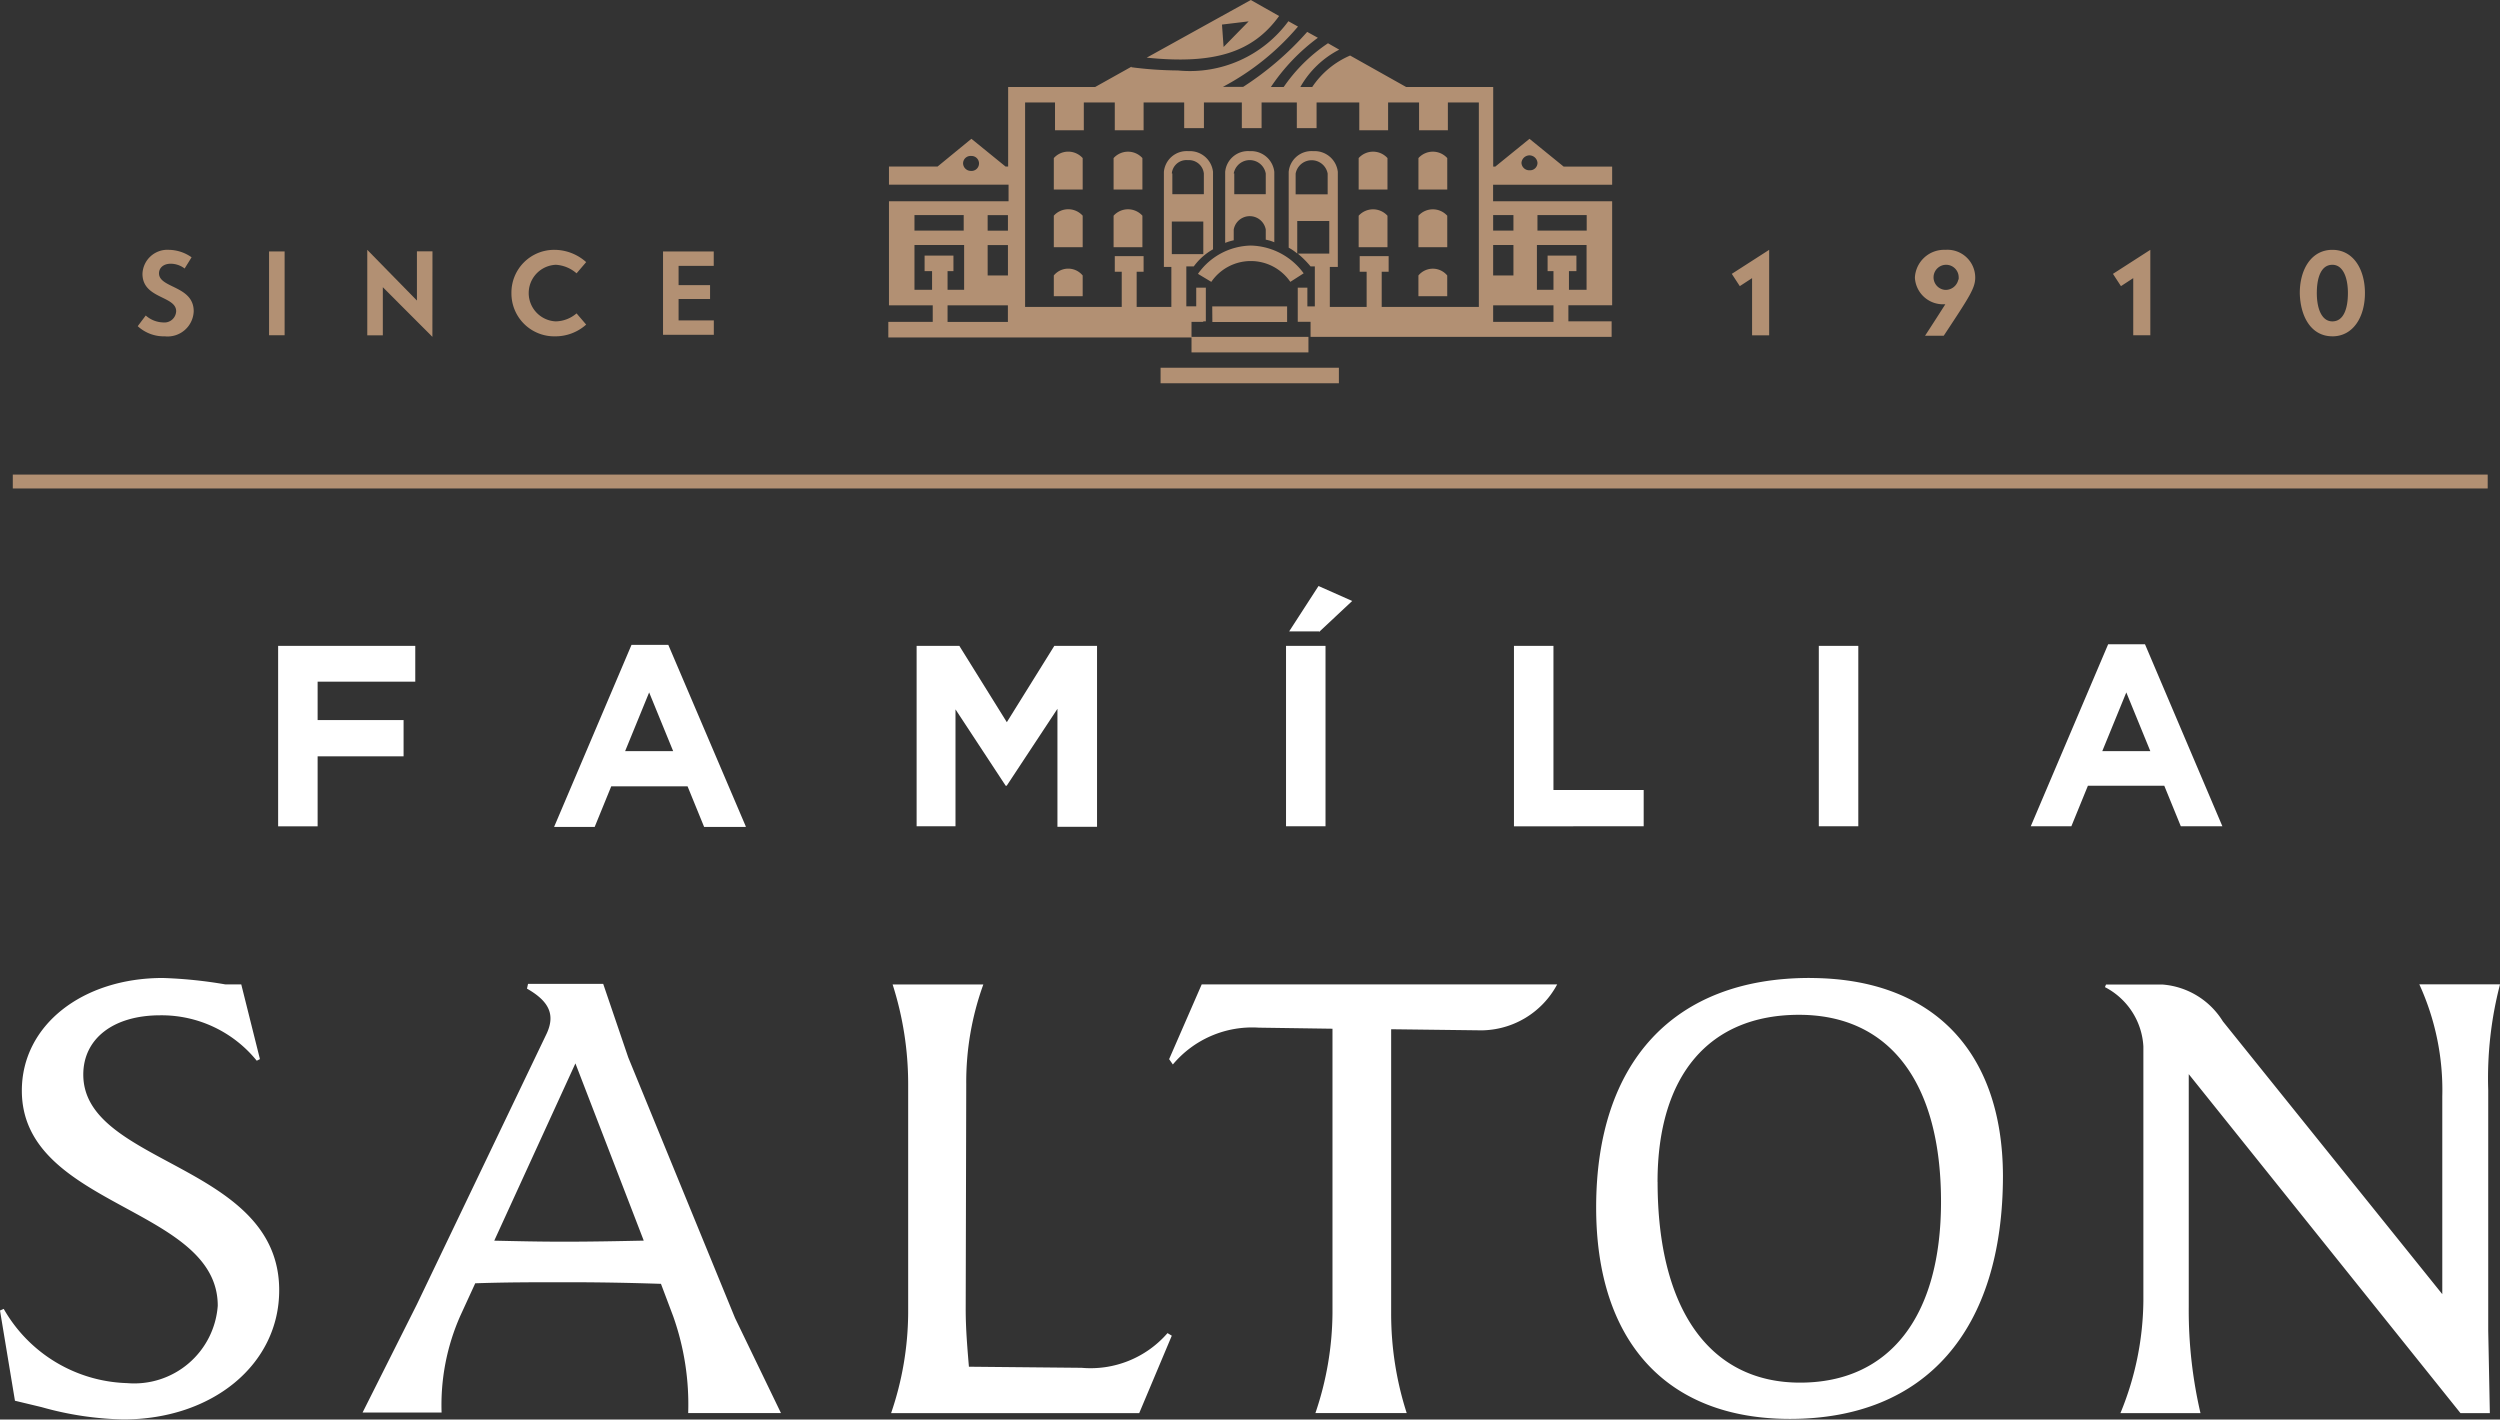
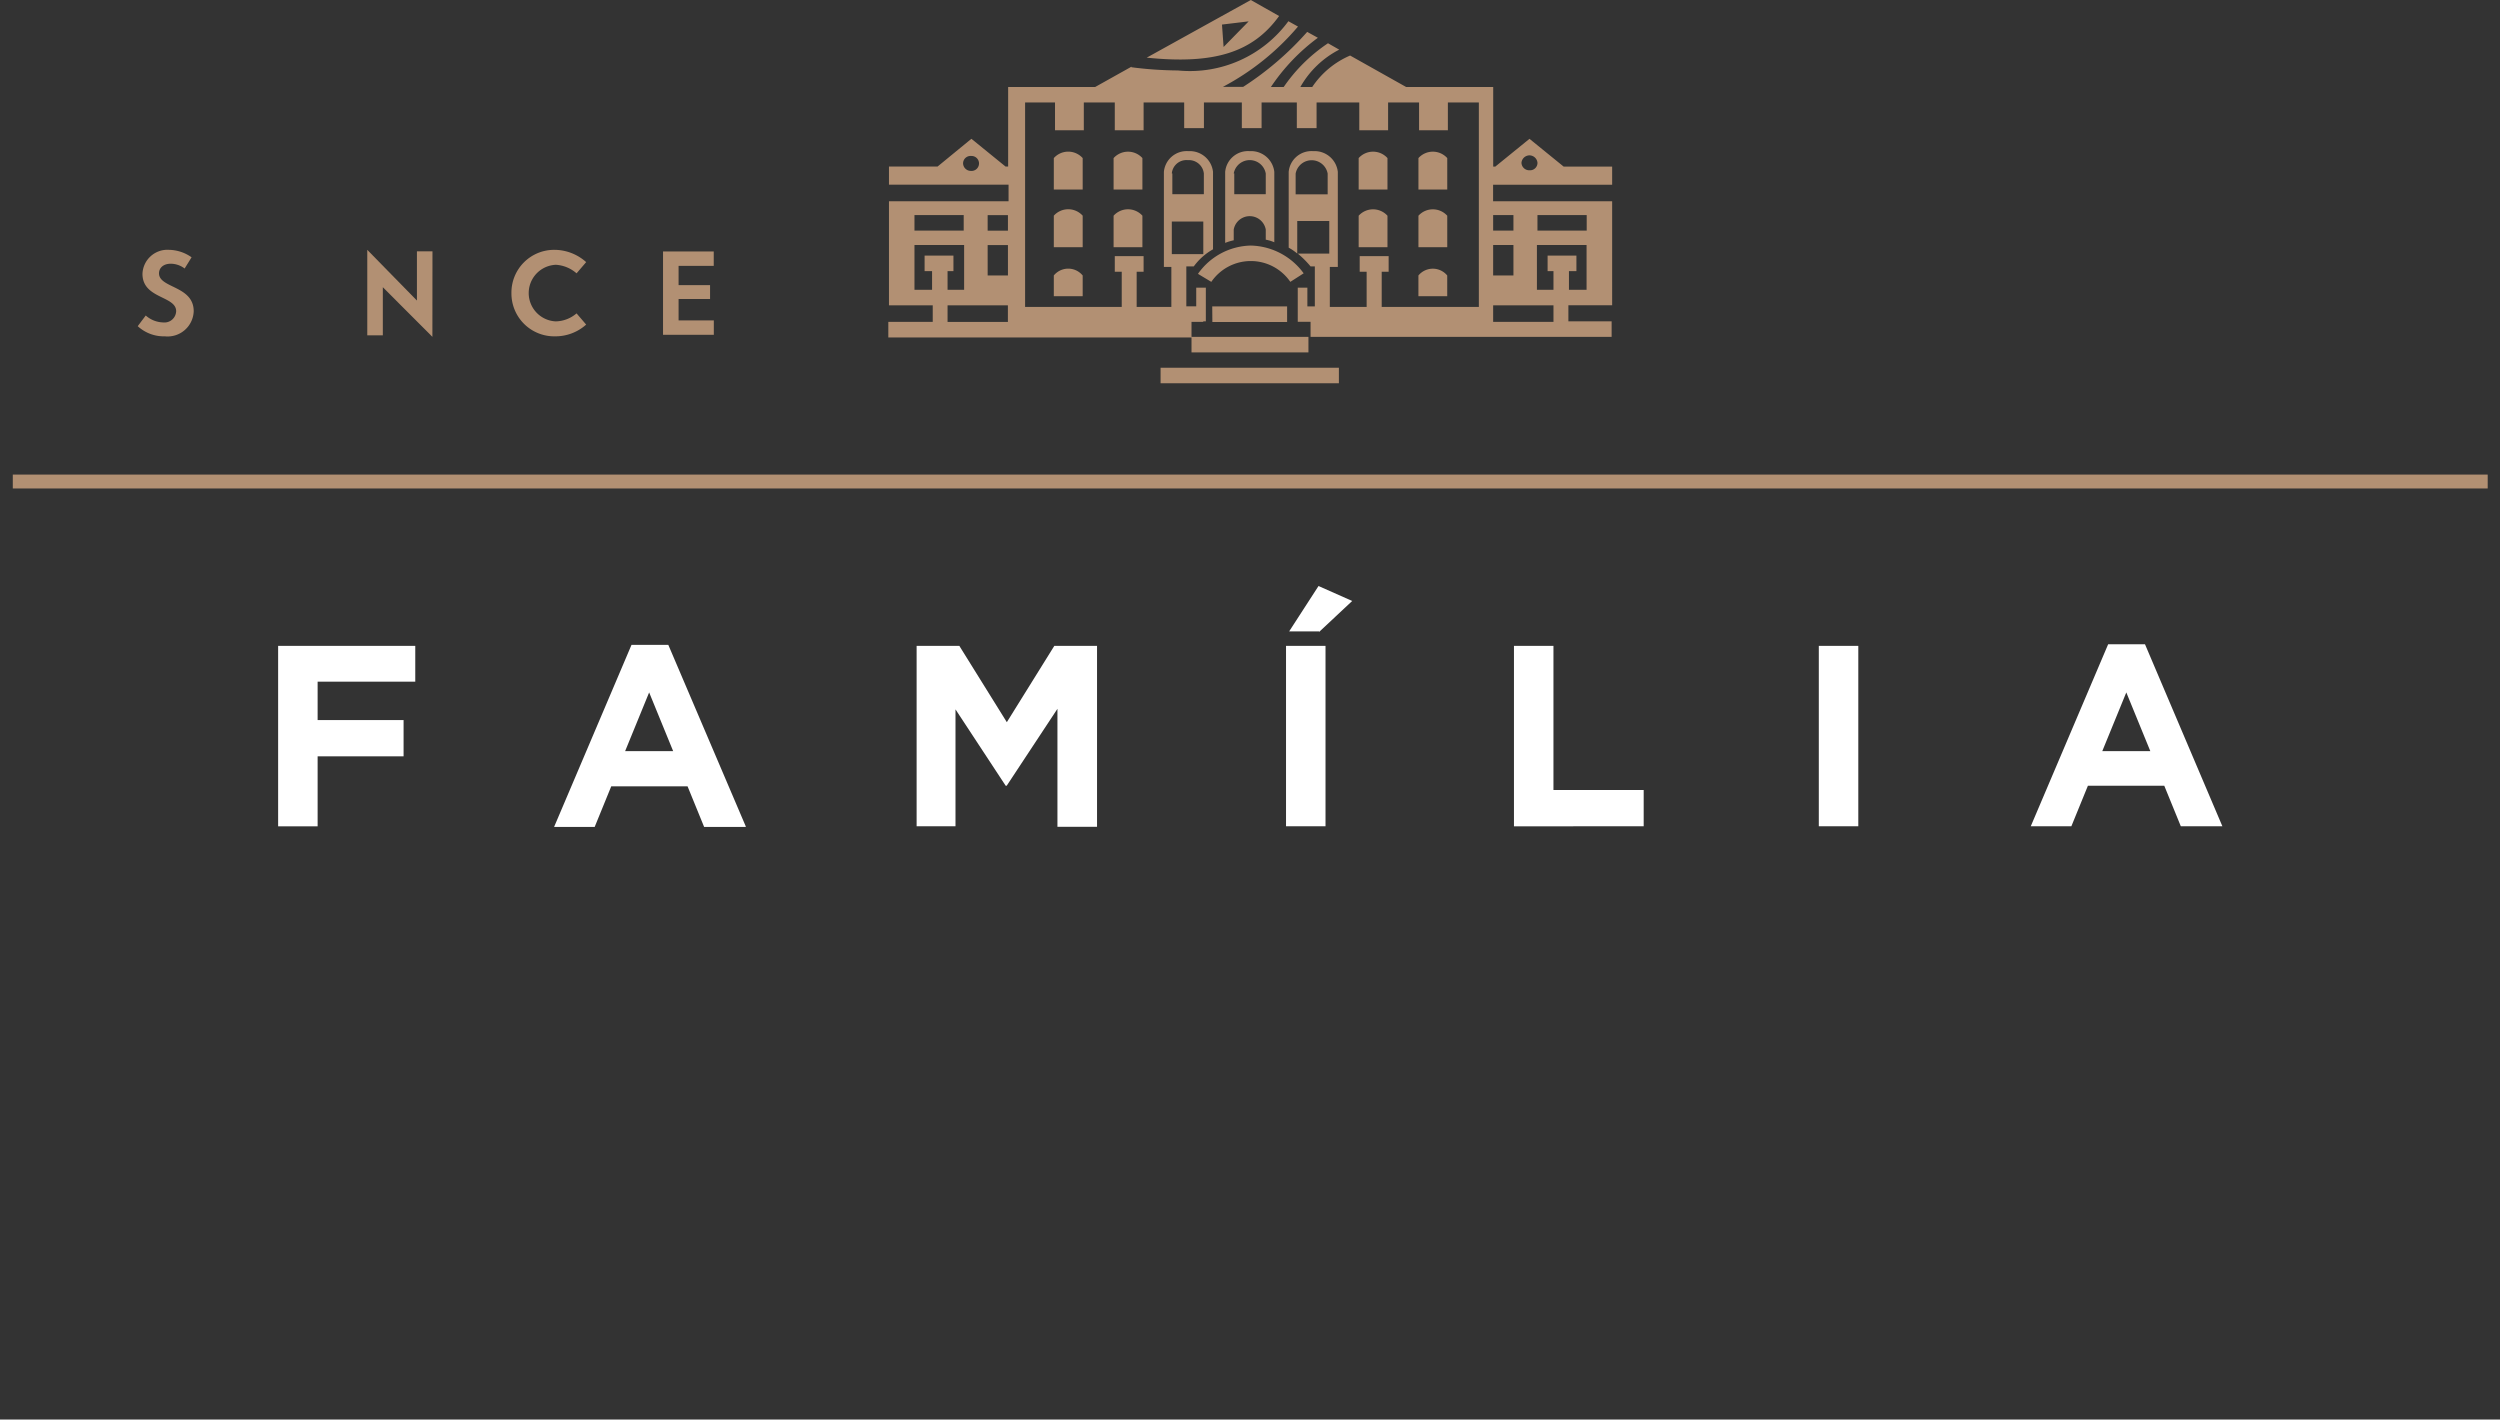
<svg xmlns="http://www.w3.org/2000/svg" width="96.474" height="54.778" viewBox="0 0 96.474 54.778">
  <rect x="0" y="0" width="96.474" height="54.778" fill="#333333" stroke="none" />
  <g id="logo-salton-internacional" transform="translate(-65.8 -8.8)">
-     <path id="パス_102" data-name="パス 102" d="M413.376,58.361c-.412,0-.6-.494-.6-1.092s.165-1.092.6-1.092c.412,0,.6.494.6,1.092s-.165,1.092-.6,1.092m0,.577c.8,0,1.257-.742,1.257-1.669s-.453-1.669-1.257-1.669-1.257.742-1.257,1.669C412.14,58.2,412.572,58.937,413.376,58.937Zm-7.684-.041h.659V55.6l-1.442.927.309.474.474-.309Zm-6.757-2.122a.5.5,0,0,1-.494.371.485.485,0,1,1,.515-.474.154.154,0,0,1-.021.1ZM398.44,55.6a1.129,1.129,0,0,0-1.174,1.071A1.085,1.085,0,0,0,398.4,57.7h.041c-.185.288-.433.68-.783,1.215h.721c.989-1.5,1.215-1.833,1.215-2.245A1.073,1.073,0,0,0,398.44,55.6Zm-7.457,3.3h.659V55.6l-1.442.927.309.474.474-.309Z" transform="translate(-257.571 -37.159)" fill="#b29073" />
    <path id="パス_103" data-name="パス 103" d="M256.942,14.795a.314.314,0,0,1,.309.288.287.287,0,0,1-.309.288.3.3,0,0,1-.309-.288.313.313,0,0,1,.309-.288m-21.548.6a.3.3,0,0,1-.309-.288.287.287,0,0,1,.309-.288.289.289,0,1,1,0,.577Zm7.746.1a.565.565,0,0,1,.618-.515.578.578,0,0,1,.618.515v.8H243.16v-.8Zm0,1.854h1.215v1.257h-1.215Zm-7.107-.247h.783v.6h-.783Zm0,1.154h.783V19.43h-.783ZM233.209,17.1h1.9v.6h-1.9Zm0,2.884v-1.73h1.916v1.73h-.639v-.721h.227v-.6H233.6v.6h.288v.721Zm1.277.6h2.328v.639h-2.328ZM247.918,16.3v-.8a.628.628,0,0,1,1.236,0v.8Zm9.332.8h1.9v.6h-1.9Zm-.021,1.154h1.916v1.73h-.68v-.721h.288v-.6h-1.112v.6h.227v.721h-.639Zm-.906-.556h-.783v-.6h.783Zm-.783.556h.783V19.43h-.783Zm2.328,2.967h-2.328v-.639h2.328ZM247.28,9.418,246.188,8.8l-4.017,2.225C244.787,11.293,246.27,10.819,247.28,9.418Zm-1.174.206-.968.989-.062-.865Zm-.577,8.034a.628.628,0,0,1,1.236,0v.391a1.544,1.544,0,0,1,.33.1V15.433a.9.9,0,0,0-.948-.8.883.883,0,0,0-.948.8v2.74a2.025,2.025,0,0,1,.33-.1Zm0-2.163a.628.628,0,0,1,1.236,0v.8h-1.215v-.8Zm.659,2.781a2.553,2.553,0,0,0-2.039,1.092l.515.309a1.848,1.848,0,0,1,3.049,0l.515-.33A2.6,2.6,0,0,0,246.188,18.276Zm-3.482,5.315h6.881v-.6h-6.881Zm5.727-1.792H243.9v-.577h.453V21.2h.1V19.9h-.371v.721H243.7V19.08h.288a2.332,2.332,0,0,1,.742-.659V15.433a.9.9,0,0,0-.948-.8.883.883,0,0,0-.948.8V19.1h.288v1.545h-1.339v-1.36h.268v-.6h-1.112v.6h.268v1.36h-3.729v-7.89h1.154v1.071h1.112V12.755h1.195v1.071h1.112V12.755h1.566v.989h.762v-.989h1.463v.989h.762v-.989h1.36v.989h.762v-.989h1.648v1.071h1.112V12.755h1.195v1.071h1.112V12.755h1.195v7.89h-3.749v-1.36h.268v-.6H250.39v.6h.268v1.36h-1.421V19.1h.309V15.433a.9.9,0,0,0-.948-.8.883.883,0,0,0-.948.8v2.925a1.867,1.867,0,0,1,.33.227V17.329h1.236v1.257H248a3.736,3.736,0,0,1,.494.494h.165v1.545h-.288V19.9H248v1.318h.494V21.8Zm-4.553.6h4.532v-.6h11.7v-.6h-1.669v-.618h1.689V16.567h-4.594v-.639h4.594v-.7H258.26l-1.318-1.071-1.318,1.071h-.082v-3.07h-3.358l-2.163-1.215a3.34,3.34,0,0,0-1.463,1.215H248.1a3.627,3.627,0,0,1,1.5-1.442l-.433-.247a6.346,6.346,0,0,0-1.71,1.689h-.494a7.622,7.622,0,0,1,1.813-1.9l-.412-.227a11.89,11.89,0,0,1-2.472,2.122h-.783a9.8,9.8,0,0,0,2.9-2.328l-.371-.206a4.715,4.715,0,0,1-4.264,1.9,14.568,14.568,0,0,1-1.792-.124v-.021l-1.4.783h-3.358v3.07h-.1l-1.318-1.071L234.1,15.227h-1.875v.7h4.615v.639h-4.615v4.017h1.689v.639H232.2v.6h11.7V22.4Zm-5.294-7.5h0v1.215H239.7V14.9h0A.749.749,0,0,0,238.586,14.9Zm2.307,0h0v1.215h1.112V14.9h0A.749.749,0,0,0,240.894,14.9Zm-2.307,2.225h0v1.215H239.7V17.123h0A.749.749,0,0,0,238.586,17.123Zm0,2.307h0v.8H239.7v-.8h0A.72.72,0,0,0,238.586,19.43Zm14.07,0h0v.8h1.112v-.8h0A.72.72,0,0,0,252.657,19.43Zm-11.763-2.307h0v1.215h1.112V17.123h0A.749.749,0,0,0,240.894,17.123ZM251.462,14.9h0a.749.749,0,0,0-1.112,0h0v1.215h1.112Zm2.307,0h0a.749.749,0,0,0-1.112,0h0v1.215h1.112Zm-2.307,2.225h0a.749.749,0,0,0-1.112,0h0v1.215h1.112Zm2.307,0h0a.749.749,0,0,0-1.112,0h0v1.215h1.112Zm-9.064,4.1h2.884v-.6H244.7Z" transform="translate(-132.12)" fill="#b29073" fill-rule="evenodd" />
-     <path id="パス_104" data-name="パス 104" d="M125.893,192.247h-13.72l-1.257,2.884.144.206a3.99,3.99,0,0,1,3.317-1.421l2.843.041v10.98a12.211,12.211,0,0,1-.659,3.852h3.523a12.517,12.517,0,0,1-.6-3.852v-10.96l3.337.041a3.346,3.346,0,0,0,3.07-1.772m-50.184,2.946.124-.062-.721-2.884h-.618a17.327,17.327,0,0,0-2.41-.247c-3.09,0-5.439,1.813-5.439,4.347,0,4.512,7.56,4.47,7.56,8.3a3.232,3.232,0,0,1-3.5,2.987,5.673,5.673,0,0,1-4.759-2.864l-.144.062.577,3.482,1.03.247a12.446,12.446,0,0,0,3.152.474c3.44,0,6.015-2.122,6.015-4.985,0-4.9-7.56-4.821-7.56-8.323,0-1.38,1.154-2.287,2.967-2.287A4.729,4.729,0,0,1,75.709,195.193Zm9.167,6.942,3.131-6.839,2.637,6.839c-1.009.021-1.978.041-3.028.041C86.648,202.177,85.783,202.156,84.876,202.136Zm11.063,6.654-1.772-3.667-4.12-10.053-.968-2.843h-2.9l-.041.185c.865.494,1.092,1.009.762,1.73l-5.006,10.445-2.1,4.182h3.049a8.491,8.491,0,0,1,.721-3.729l.577-1.257c1.174-.041,2.266-.041,3.5-.041,1.277,0,2.431.021,3.667.062l.474,1.257a10.181,10.181,0,0,1,.577,3.729Zm33.827-8.92c0-4.12,2-6.448,5.459-6.448,3.5,0,5.48,2.616,5.48,7.21,0,4.45-2,6.984-5.439,6.984C131.784,207.615,129.766,204.793,129.766,199.87Zm5.871-7.87c-5.233,0-8.24,3.234-8.24,8.858,0,5.171,2.719,8.158,7.478,8.158,5.233,0,8.22-3.42,8.22-9.394C143.074,194.8,140.354,192,135.637,192Zm26.637.247h-3.111a9.809,9.809,0,0,1,.886,4.326V204.2l-8.467-10.527a3.01,3.01,0,0,0-2.328-1.421H147.07l-.041.1a2.745,2.745,0,0,1,1.483,2.287v9.827a11.594,11.594,0,0,1-.886,4.326h3.09a17.485,17.485,0,0,1-.453-4.1v-8.982l10.486,13.081h1.133l-.062-3.173v-9.291A14.364,14.364,0,0,1,162.274,192.247ZM109.762,208.79l1.257-2.987-.165-.1a3.929,3.929,0,0,1-3.317,1.339L103.19,207c-.062-.742-.124-1.463-.124-2.225l.021-8.673a11.067,11.067,0,0,1,.659-3.852h-3.5a12.612,12.612,0,0,1,.6,3.852v8.838a12.114,12.114,0,0,1-.659,3.852Z" transform="translate(0 -145.459)" fill="#fff" fill-rule="evenodd" />
    <rect id="長方形_2" data-name="長方形 2" width="95.505" height="0.536" transform="translate(66.294 27.114)" fill="#b29073" />
    <path id="パス_105" data-name="パス 105" d="M190.147,124.966h-1.854l.927-2.266Zm2.781,2.9-2.987-7.025H188.52l-2.987,7.025H187.1l.639-1.566h2.946l.639,1.566Zm-14.05,0v-6.963h-1.524v6.963Zm-8.282,0v-1.4h-3.482v-5.562h-1.524v6.963Zm-12.525-7.5,1.277-1.195-1.3-.577-1.133,1.751h1.154v.021Zm.247,7.5v-6.963h-1.524v6.963Zm-8.817,0v-6.963h-1.648l-1.833,2.946-1.833-2.946h-1.648v6.963h1.5v-4.512l1.936,2.946h.041l1.957-2.967v4.553H149.5Zm-16.357-2.9h-1.854l.927-2.266Zm2.8,2.9-2.987-7h-1.421l-2.987,7.025h1.566l.639-1.566H133.7l.639,1.566h1.607Zm-12.752-5.562v-1.4H117.9v6.963h1.524v-2.7h3.317v-1.4h-3.317v-1.483h3.77Z" transform="translate(-41.367 -87.18)" fill="#fff" />
    <g id="グループ_5" data-name="グループ 5" transform="translate(71.115 18.441)">
      <path id="パス_106" data-name="パス 106" d="M91.6,58.546l.309-.412a1.059,1.059,0,0,0,.68.268.452.452,0,0,0,.494-.433c0-.6-1.3-.474-1.3-1.442a.963.963,0,0,1,1.03-.927,1.553,1.553,0,0,1,.865.288l-.268.433a.889.889,0,0,0-.536-.185c-.288,0-.453.165-.453.371,0,.577,1.339.474,1.339,1.463a1.008,1.008,0,0,1-1.112.968A1.489,1.489,0,0,1,91.6,58.546Z" transform="translate(-91.6 -55.6)" fill="#b29073" />
-       <path id="パス_107" data-name="パス 107" d="M116.2,55.9h.6v3.234h-.6Z" transform="translate(-111.132 -55.838)" fill="#b29073" />
      <path id="パス_108" data-name="パス 108" d="M137.113,58.958,135.2,57.042V58.9h-.6V55.6l1.916,1.957v-1.9h.6Z" transform="translate(-125.742 -55.6)" fill="#b29073" />
      <path id="パス_109" data-name="パス 109" d="M161.6,57.269a1.649,1.649,0,0,1,1.669-1.669,1.844,1.844,0,0,1,1.215.474l-.371.433a1.326,1.326,0,0,0-.8-.33,1.093,1.093,0,0,0,0,2.184,1.272,1.272,0,0,0,.8-.309l.371.433a1.779,1.779,0,0,1-1.195.453A1.654,1.654,0,0,1,161.6,57.269Z" transform="translate(-147.179 -55.6)" fill="#b29073" />
      <path id="パス_110" data-name="パス 110" d="M190.6,56.436V57.2h1.215v.536H190.6v.824h1.36v.556H190V55.9h1.957v.556H190.6Z" transform="translate(-169.729 -55.838)" fill="#b29073" />
    </g>
  </g>
</svg>